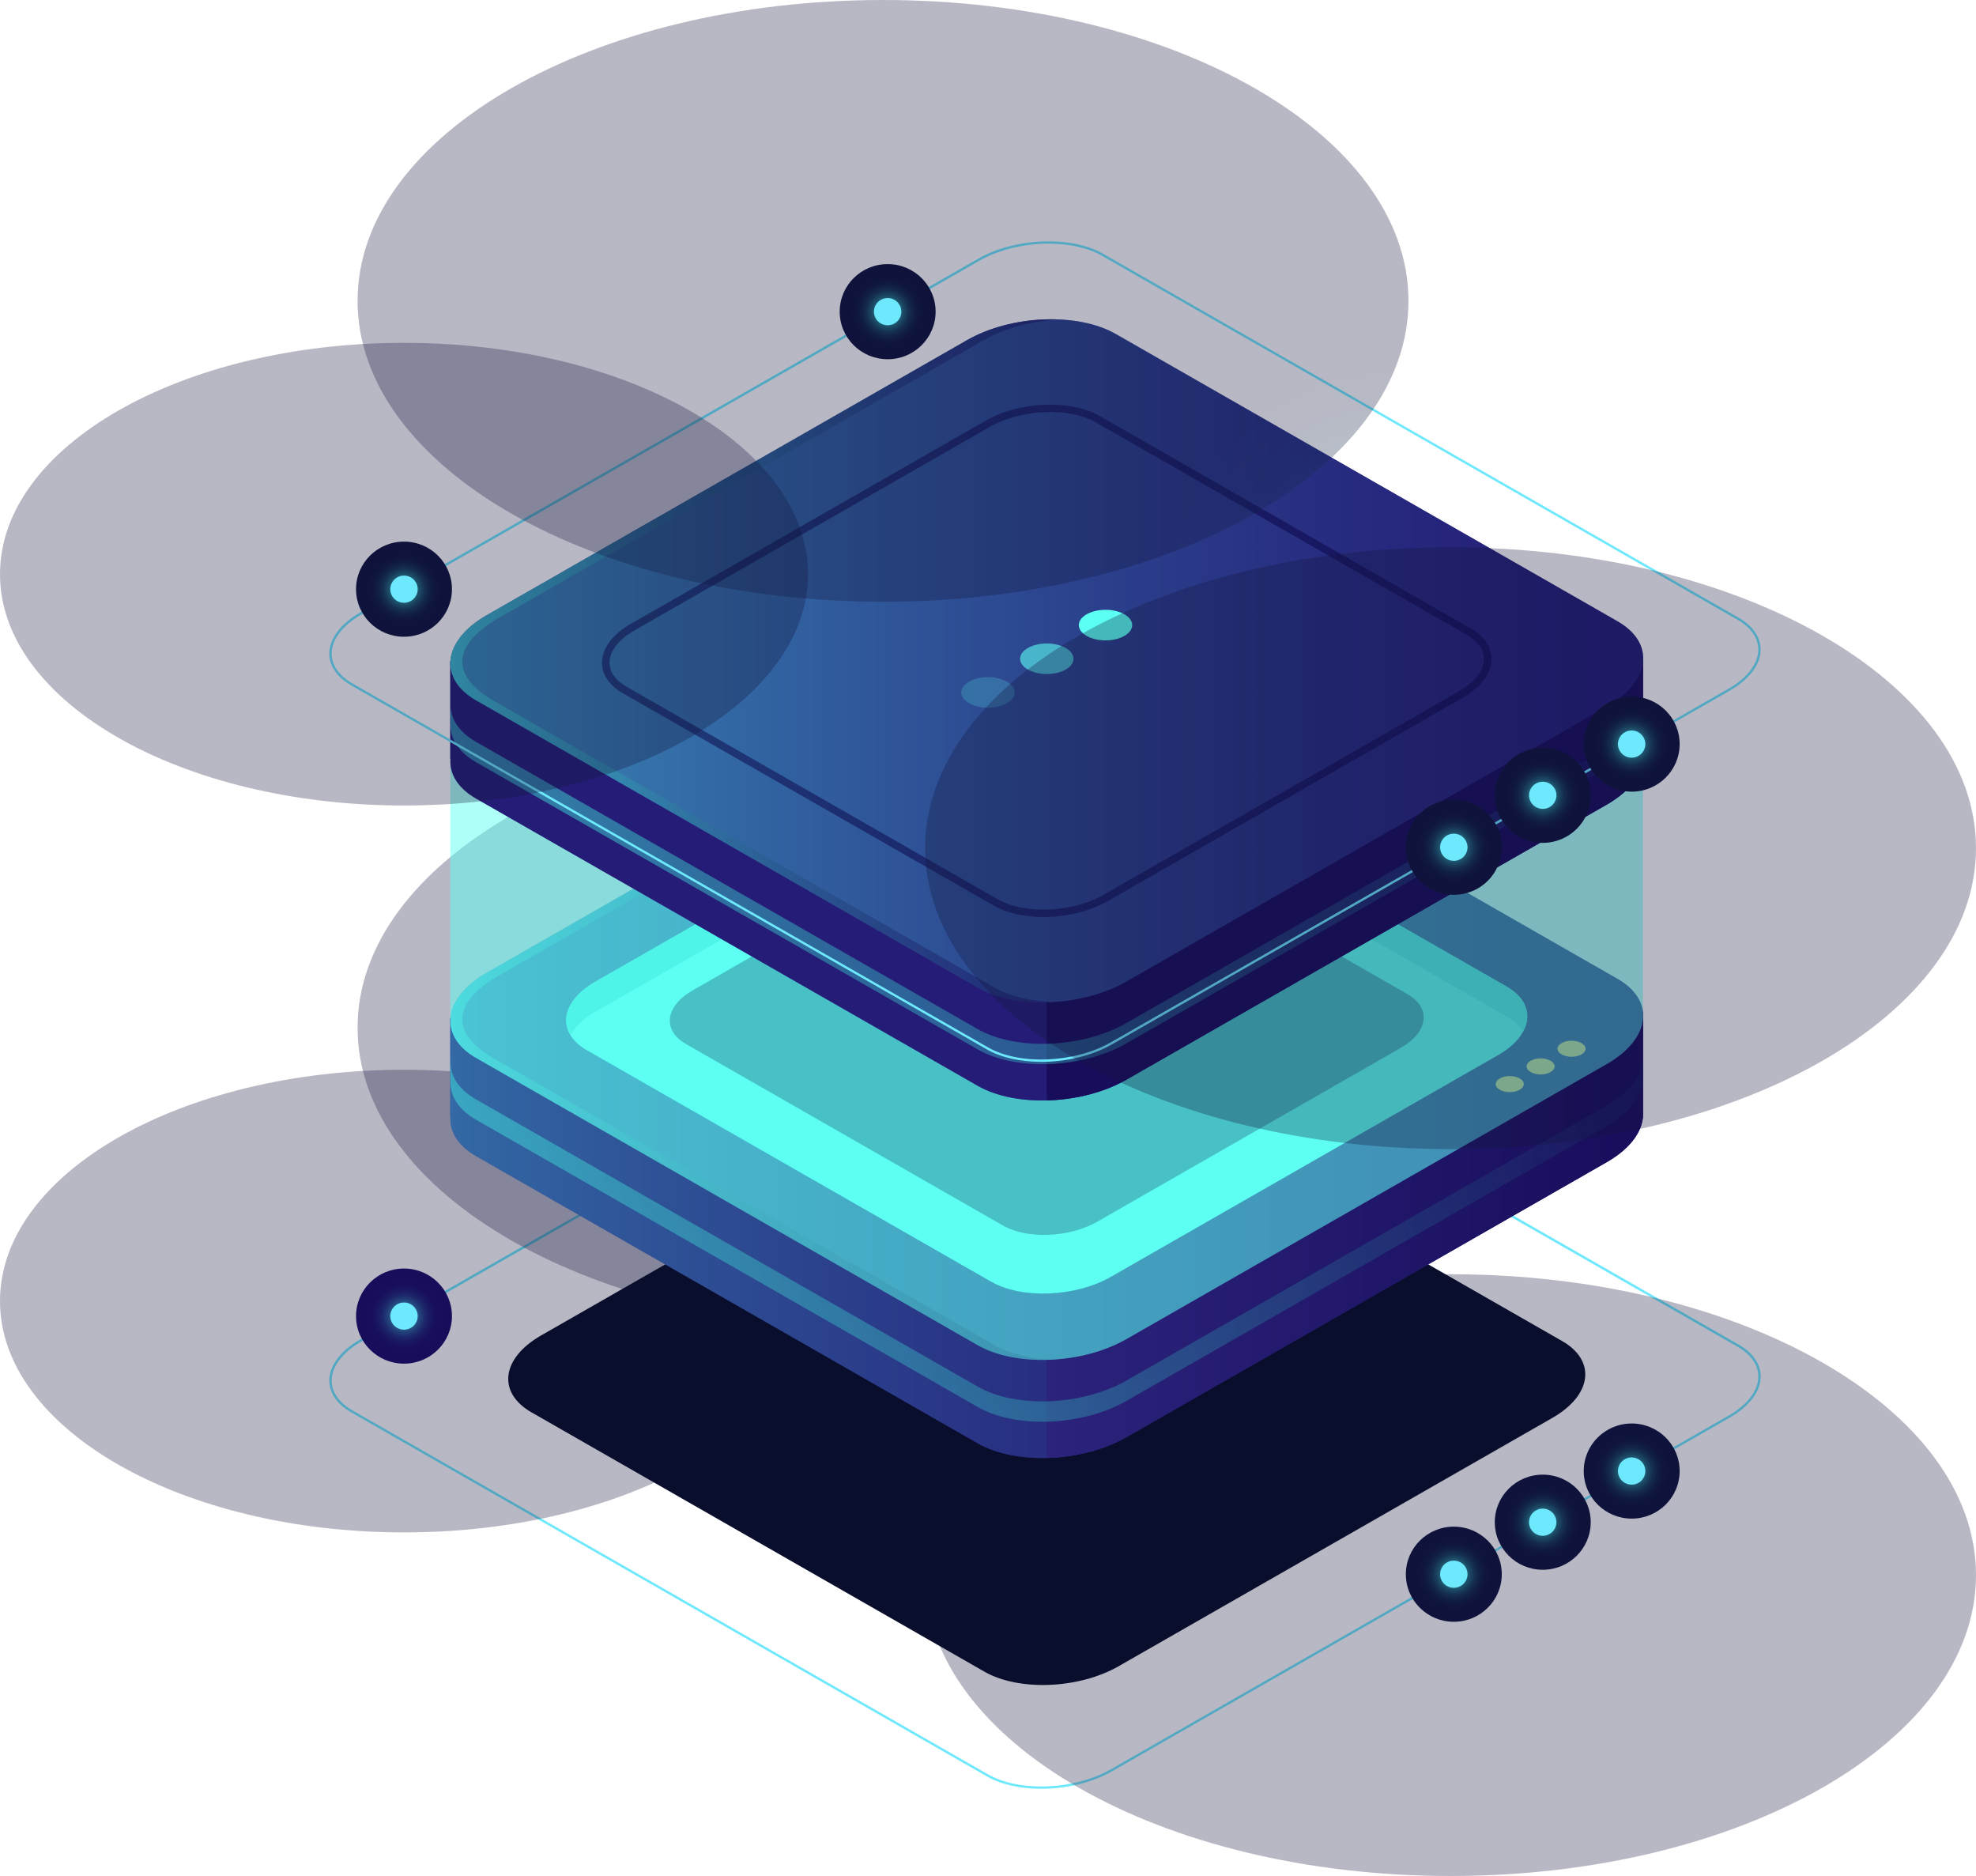
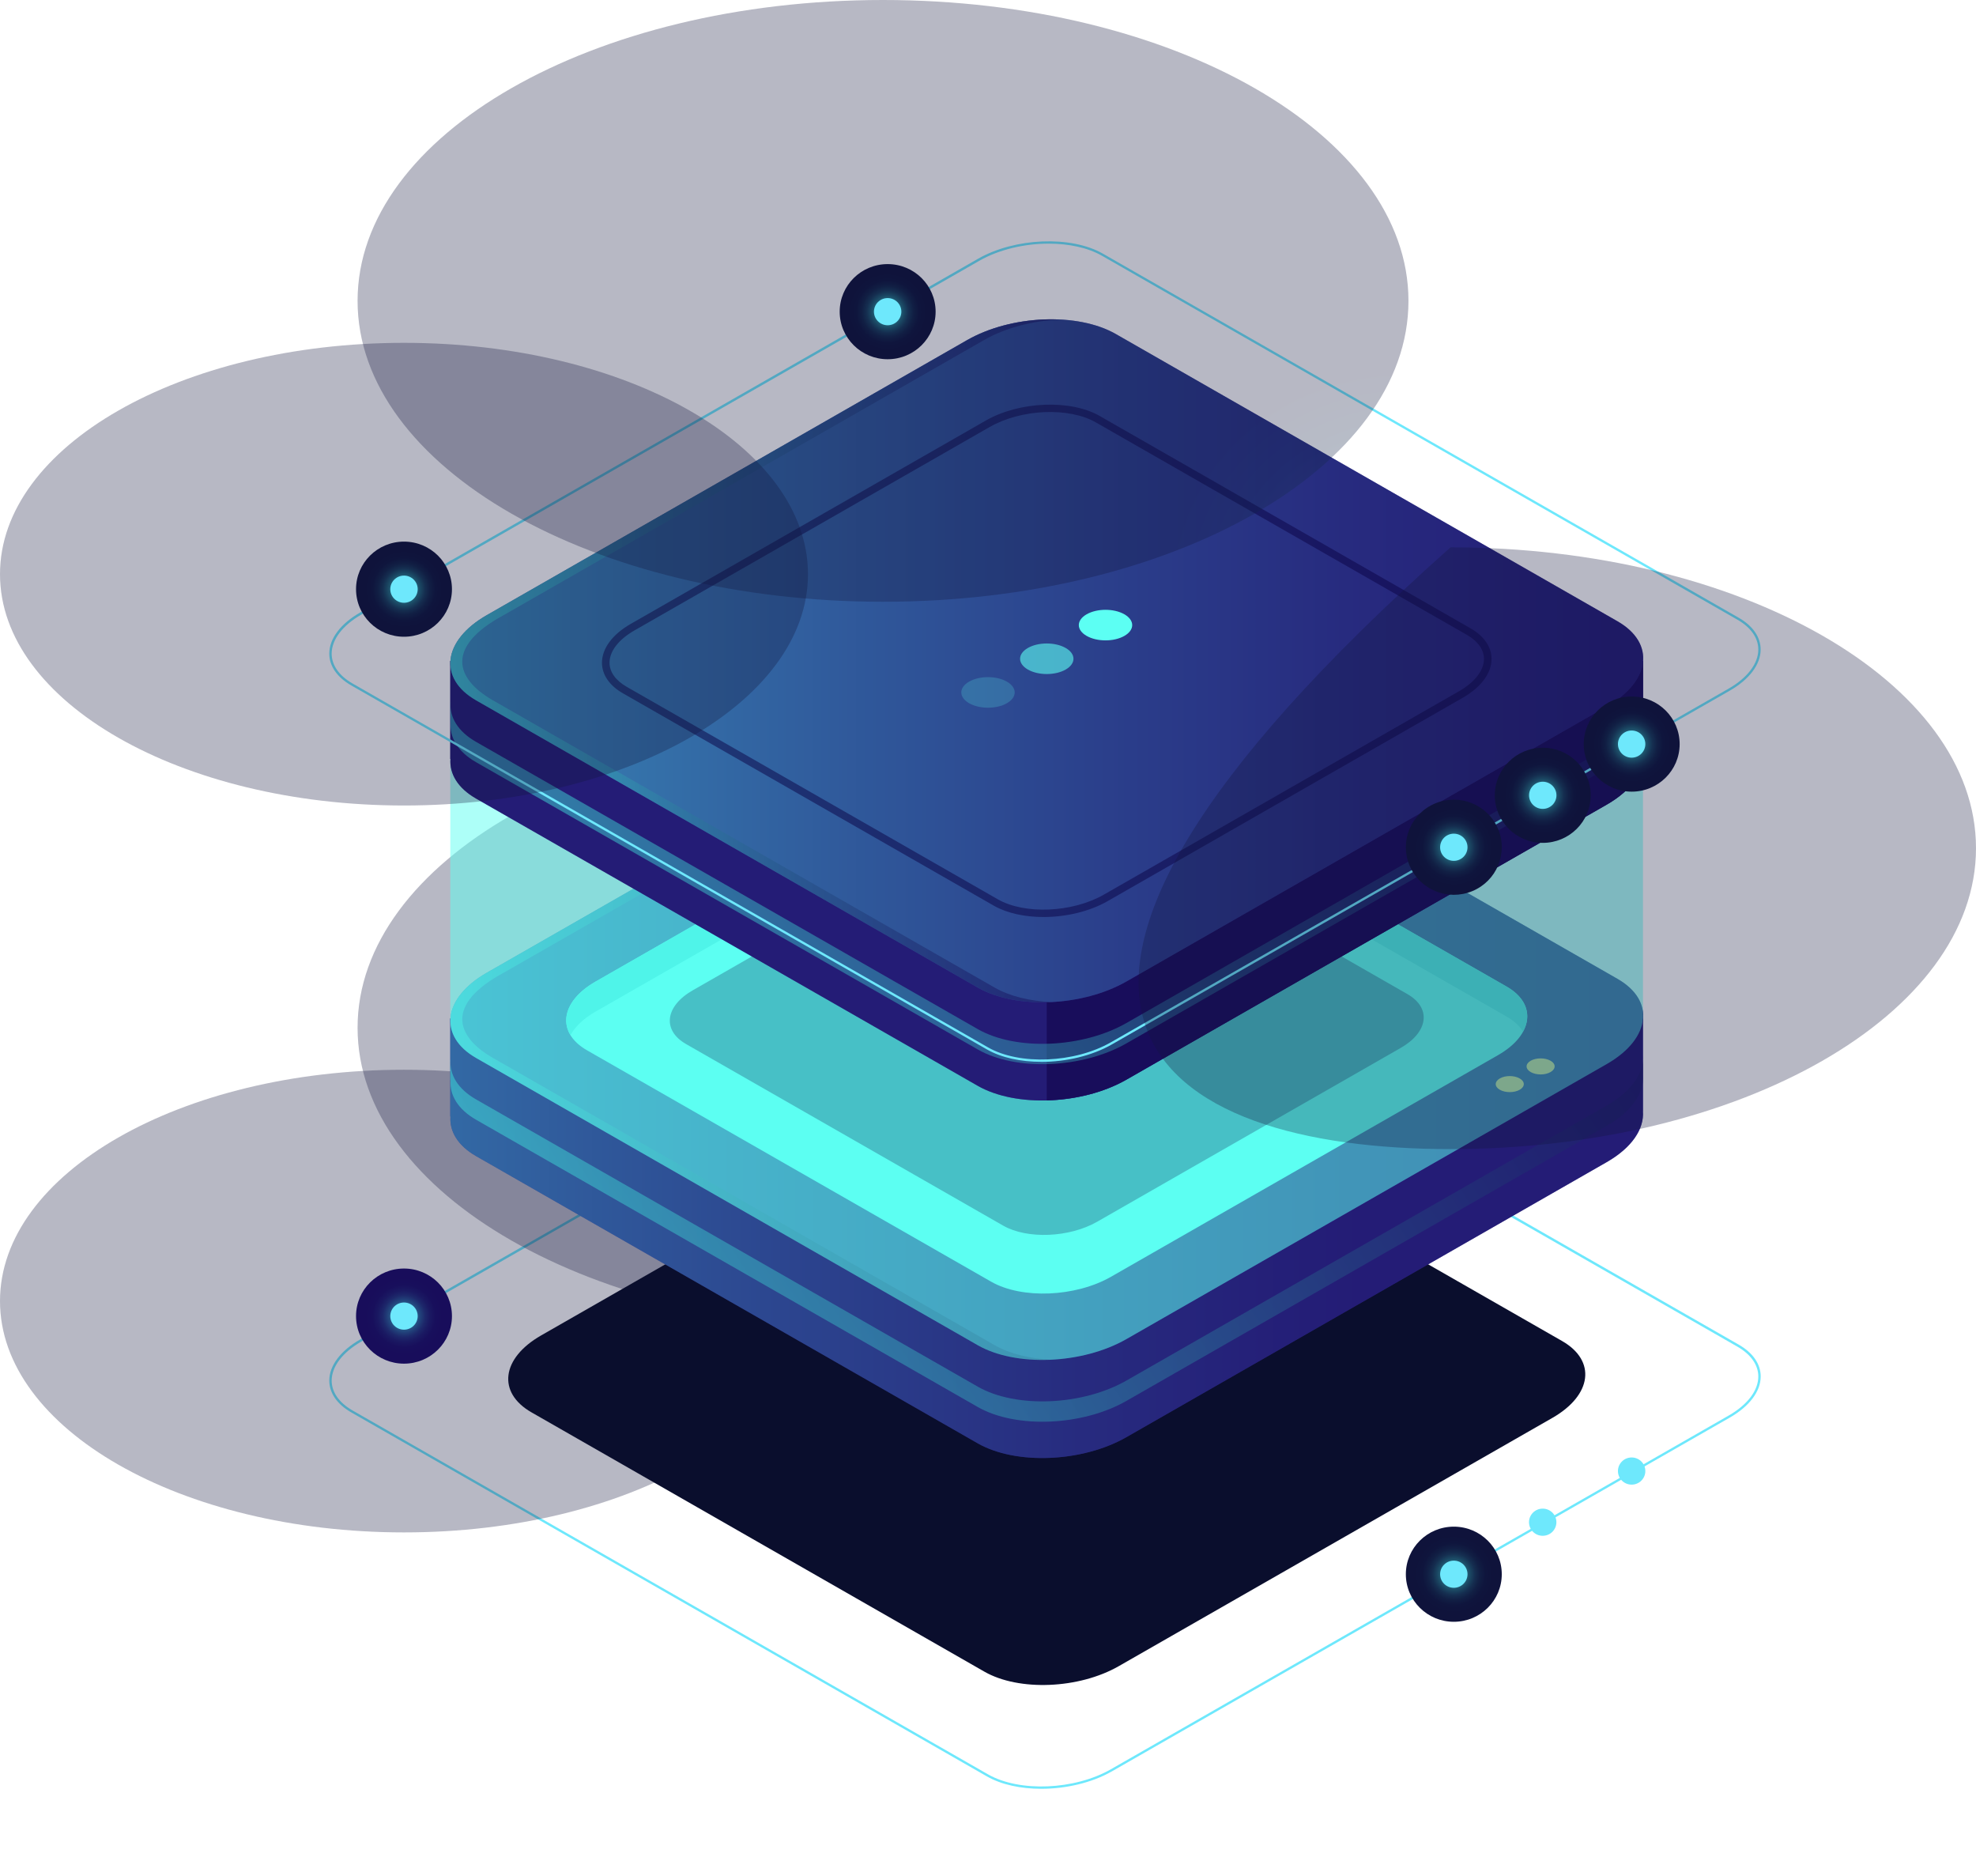
<svg xmlns="http://www.w3.org/2000/svg" width="374" height="355" viewBox="0 0 374 355" fill="none">
  <g clip-path="url(#clip0_3127_116023)">
    <path d="M197.086 338.498C193.223 338.498 189.542 337.728 186.788 336.148L66.499 267.28C63.806 265.74 62.323 263.6 62.323 261.249C62.323 258.429 64.462 255.589 68.183 253.458L185.104 186.531C192.094 182.53 202.725 182.09 208.786 185.571L329.076 254.439C331.769 255.979 333.251 258.119 333.251 260.469C333.251 263.29 331.113 266.13 327.391 268.26L210.471 335.188C206.648 337.378 201.736 338.498 197.086 338.498ZM198.488 183.671C193.919 183.671 189.088 184.771 185.326 186.931L68.405 253.858C64.825 255.909 62.777 258.609 62.777 261.259C62.777 263.44 64.179 265.44 66.721 266.9L187.01 335.768C192.951 339.168 203.37 338.738 210.249 334.808L327.169 267.88C330.75 265.83 332.797 263.13 332.797 260.479C332.797 258.299 331.395 256.299 328.854 254.839L208.564 185.971C205.871 184.431 202.271 183.681 198.488 183.681V183.671Z" fill="#6EE8FC" />
    <path style="mix-blend-mode:lighten" opacity="0.3" d="M167.13 251.428C222.055 251.428 266.581 225.937 266.581 194.492C266.581 163.047 222.055 137.555 167.13 137.555C112.205 137.555 67.679 163.047 67.679 194.492C67.679 225.937 112.205 251.428 167.13 251.428Z" fill="url(#paint0_radial_3127_116023)" />
-     <path style="mix-blend-mode:lighten" opacity="0.3" d="M274.549 355C329.474 355 374 329.509 374 298.064C374 266.618 329.474 241.127 274.549 241.127C219.624 241.127 175.098 266.618 175.098 298.064C175.098 329.509 219.624 355 274.549 355Z" fill="url(#paint1_radial_3127_116023)" />
    <path style="mix-blend-mode:lighten" opacity="0.3" d="M76.464 289.982C118.694 289.982 152.928 270.384 152.928 246.208C152.928 222.031 118.694 202.433 76.464 202.433C34.234 202.433 0 222.031 0 246.208C0 270.384 34.234 289.982 76.464 289.982Z" fill="url(#paint2_radial_3127_116023)" />
    <path style="mix-blend-mode:lighten" d="M176.84 198.597C177.992 193.758 174.97 188.911 170.09 187.769C165.211 186.627 160.322 189.623 159.17 194.461C158.019 199.3 161.04 204.147 165.92 205.289C170.799 206.431 175.688 203.435 176.84 198.597Z" fill="url(#paint3_radial_3127_116023)" />
    <path d="M170.6 196.542C170.6 197.962 169.44 199.113 168.008 199.113C166.575 199.113 165.416 197.962 165.416 196.542C165.416 195.122 166.575 193.972 168.008 193.972C169.44 193.972 170.6 195.122 170.6 196.542Z" fill="#6EE8FC" />
    <path style="mix-blend-mode:lighten" d="M76.464 258.049C81.478 258.049 85.542 254.019 85.542 249.048C85.542 244.077 81.478 240.047 76.464 240.047C71.451 240.047 67.387 244.077 67.387 249.048C67.387 254.019 71.451 258.049 76.464 258.049Z" fill="url(#paint4_radial_3127_116023)" />
    <path d="M79.056 249.048C79.056 250.468 77.897 251.618 76.464 251.618C75.032 251.618 73.872 250.468 73.872 249.048C73.872 247.628 75.032 246.478 76.464 246.478C77.897 246.478 79.056 247.628 79.056 249.048Z" fill="#6EE8FC" />
    <path style="mix-blend-mode:lighten" d="M275.165 306.895C280.178 306.895 284.242 302.865 284.242 297.894C284.242 292.922 280.178 288.893 275.165 288.893C270.151 288.893 266.087 292.922 266.087 297.894C266.087 302.865 270.151 306.895 275.165 306.895Z" fill="url(#paint5_radial_3127_116023)" />
    <path d="M275.164 300.464C276.596 300.464 277.757 299.313 277.757 297.894C277.757 296.474 276.596 295.323 275.164 295.323C273.733 295.323 272.572 296.474 272.572 297.894C272.572 299.313 273.733 300.464 275.164 300.464Z" fill="#6EE8FC" />
-     <path style="mix-blend-mode:lighten" d="M291.999 297.053C297.013 297.053 301.077 293.023 301.077 288.052C301.077 283.081 297.013 279.051 291.999 279.051C286.986 279.051 282.921 283.081 282.921 288.052C282.921 293.023 286.986 297.053 291.999 297.053Z" fill="url(#paint6_radial_3127_116023)" />
    <path d="M294.581 288.052C294.581 289.472 293.421 290.622 291.989 290.622C290.557 290.622 289.397 289.472 289.397 288.052C289.397 286.632 290.557 285.482 291.989 285.482C293.421 285.482 294.581 286.632 294.581 288.052Z" fill="#6EE8FC" />
-     <path style="mix-blend-mode:lighten" d="M308.833 287.372C313.846 287.372 317.91 283.342 317.91 278.371C317.91 273.4 313.846 269.37 308.833 269.37C303.819 269.37 299.755 273.4 299.755 278.371C299.755 283.342 303.819 287.372 308.833 287.372Z" fill="url(#paint7_radial_3127_116023)" />
    <path d="M311.415 278.371C311.415 279.791 310.255 280.942 308.823 280.942C307.39 280.942 306.23 279.791 306.23 278.371C306.23 276.951 307.39 275.801 308.823 275.801C310.255 275.801 311.415 276.951 311.415 278.371Z" fill="#6EE8FC" />
    <path d="M186.324 316.336L100.591 267.26C94.075 263.53 94.892 257.019 102.416 252.709L184.499 205.723C192.023 201.413 203.4 200.953 209.916 204.683L295.65 253.759C302.165 257.489 301.348 264 293.824 268.31L211.742 315.296C204.217 319.606 192.84 320.066 186.324 316.336Z" fill="#0A0E2D" />
    <path d="M310.971 210.284V192.712H265.24L211.177 161.758C203.965 157.628 191.357 158.148 183.026 162.919L130.981 192.712H85.219V211.284H85.26C85.058 214.084 86.631 216.775 90.091 218.765L185.043 273.121C192.255 277.251 204.863 276.731 213.194 271.961L304.102 219.915C308.903 217.165 311.223 213.604 310.961 210.284H310.971Z" fill="#312A91" />
    <path opacity="0.5" d="M310.971 210.284V192.712H265.24L211.177 161.758C203.965 157.628 191.357 158.148 183.026 162.919L130.981 192.712H85.219V211.284H85.26C85.058 214.084 86.631 216.775 90.091 218.765L185.043 273.121C192.255 277.251 204.863 276.731 213.194 271.961L304.102 219.915C308.903 217.165 311.223 213.604 310.961 210.284H310.971Z" fill="url(#paint8_linear_3127_116023)" />
-     <path d="M211.187 161.758C207.717 159.768 203.007 158.868 198.115 158.988V275.881C203.4 275.751 208.877 274.431 213.214 271.961L304.122 219.915C308.923 217.165 311.243 213.604 310.981 210.284V192.712H265.25L211.187 161.758Z" fill="url(#paint9_linear_3127_116023)" />
    <path d="M185.063 254.549L90.111 200.193C82.899 196.062 83.797 188.851 92.128 184.081L183.036 132.035C191.367 127.265 203.975 126.744 211.187 130.875L306.139 185.231C313.351 189.362 312.453 196.572 304.122 201.343L213.214 253.389C204.883 258.159 192.275 258.679 185.063 254.549Z" fill="#312A91" />
    <path opacity="0.5" d="M185.063 254.549L90.111 200.193C82.899 196.062 83.797 188.851 92.128 184.081L183.036 132.035C191.367 127.265 203.975 126.744 211.187 130.875L306.139 185.231C313.351 189.362 312.453 196.572 304.122 201.343L213.214 253.389C204.883 258.159 192.275 258.679 185.063 254.549Z" fill="url(#paint10_linear_3127_116023)" />
    <path d="M187.595 242.537L111.091 198.743C105.281 195.412 106.007 189.601 112.715 185.761L185.961 143.826C192.679 139.986 202.826 139.566 208.645 142.896L285.15 186.691C290.96 190.022 290.234 195.832 283.526 199.673L210.279 241.607C203.562 245.448 193.415 245.868 187.595 242.537Z" fill="#5CFFF3" />
    <path d="M112.715 191.432L185.961 149.497C192.679 145.657 202.826 145.236 208.646 148.567L285.15 192.362C286.582 193.182 287.621 194.162 288.267 195.212C289.951 192.142 288.983 188.871 285.15 186.681L208.646 142.886C202.836 139.556 192.679 139.976 185.961 143.816L112.715 185.751C107.662 188.641 105.997 192.652 107.974 195.882C108.852 194.292 110.425 192.742 112.715 191.432Z" fill="#42E8E0" />
    <path opacity="0.5" d="M188.251 254.549L93.298 200.193C86.087 196.062 84.362 189.991 95.316 184.081L186.223 132.035C190.319 129.685 195.452 128.375 200.465 128.135C194.504 127.864 188.009 129.185 183.036 132.035L92.128 184.081C83.797 188.851 82.889 196.062 90.111 200.193L185.064 254.549C188.735 256.649 193.788 257.539 198.973 257.289C194.948 257.109 191.156 256.209 188.251 254.549Z" fill="url(#paint11_linear_3127_116023)" />
    <path opacity="0.5" d="M304.122 209.194L213.214 261.24C204.883 266.01 192.275 266.53 185.063 262.4L90.111 208.044C86.641 206.063 85.068 203.363 85.28 200.563H85.239V204.413H85.28C85.078 207.214 86.651 209.904 90.111 211.894L185.063 266.25C192.275 270.381 204.883 269.861 213.214 265.09L304.122 213.044C308.923 210.294 311.243 206.734 310.981 203.413V199.563C311.253 202.883 308.933 206.444 304.122 209.194Z" fill="url(#paint12_linear_3127_116023)" />
    <path d="M287.631 204.073C288.67 204.663 288.67 205.633 287.631 206.223C286.592 206.813 284.918 206.813 283.879 206.223C282.84 205.633 282.84 204.673 283.879 204.073C284.918 203.473 286.592 203.483 287.631 204.073Z" fill="#FCCC6B" />
    <path d="M293.471 200.723C294.51 201.313 294.51 202.273 293.471 202.873C292.432 203.473 290.758 203.463 289.719 202.873C288.68 202.283 288.68 201.313 289.719 200.723C290.758 200.133 292.432 200.133 293.471 200.723Z" fill="#FCCC6B" />
-     <path d="M299.321 197.382C300.36 197.972 300.36 198.943 299.321 199.533C298.282 200.123 296.608 200.123 295.569 199.533C294.53 198.943 294.53 197.982 295.569 197.382C296.608 196.782 298.282 196.792 299.321 197.382Z" fill="#FCCC6B" />
    <path opacity="0.5" d="M189.865 231.926L129.851 197.572C125.292 194.962 125.867 190.401 131.132 187.391L188.584 154.497C193.849 151.487 201.817 151.157 206.376 153.767L266.389 188.121C270.949 190.731 270.374 195.292 265.109 198.302L207.657 231.196C202.392 234.206 194.424 234.536 189.865 231.926Z" fill="#0B0244" />
    <path opacity="0.5" d="M310.97 192.712C310.991 192.382 311.001 192.042 310.97 191.722V142.626L232.307 142.976L211.177 130.885C203.965 126.754 191.357 127.275 183.026 132.045L163.388 143.286L85.229 143.626V192.722H85.269C85.068 195.522 86.641 198.213 90.101 200.203L185.053 254.559C192.265 258.689 204.873 258.169 213.204 253.399L304.112 201.353C308.439 198.873 310.749 195.742 310.97 192.712Z" fill="#5CFFF3" />
    <path d="M310.971 142.626V125.054H265.24L211.177 94.101C203.965 89.97 191.357 90.49 183.026 95.261L130.981 125.054H85.219V143.626H85.26C85.058 146.427 86.631 149.117 90.091 151.107L185.043 205.463C192.255 209.594 204.863 209.074 213.194 204.303L304.102 152.257C308.903 149.507 311.223 145.947 310.961 142.626H310.971Z" fill="#312A91" />
    <path opacity="0.5" d="M310.971 142.626V125.054H265.24L211.177 94.101C203.965 89.97 191.357 90.49 183.026 95.261L130.981 125.054H85.219V143.626H85.26C85.058 146.427 86.631 149.117 90.091 151.107L185.043 205.463C192.255 209.594 204.863 209.074 213.194 204.303L304.102 152.257C308.903 149.507 311.223 145.947 310.961 142.626H310.971Z" fill="url(#paint13_linear_3127_116023)" />
    <path d="M211.187 94.101C207.717 92.111 203.007 91.21 198.115 91.33V208.224C203.4 208.094 208.877 206.783 213.214 204.303L304.122 152.257C308.923 149.507 311.243 145.947 310.981 142.626V125.054H265.25L211.187 94.101Z" fill="url(#paint14_linear_3127_116023)" />
    <path d="M185.063 186.881L90.111 132.525C82.899 128.395 83.797 121.184 92.128 116.413L183.036 64.367C191.367 59.597 203.975 59.077 211.187 63.207L306.139 117.563C313.351 121.694 312.453 128.905 304.122 133.675L213.214 185.721C204.883 190.492 192.275 191.012 185.063 186.881Z" fill="#312A91" />
    <path opacity="0.5" d="M185.063 186.881L90.111 132.525C82.899 128.395 83.797 121.184 92.128 116.413L183.036 64.367C191.367 59.597 203.975 59.077 211.187 63.207L306.139 117.563C313.351 121.694 312.453 128.905 304.122 133.675L213.214 185.721C204.883 190.492 192.275 191.012 185.063 186.881Z" fill="url(#paint15_linear_3127_116023)" />
    <path opacity="0.5" d="M188.251 186.881L93.298 132.525C86.087 128.394 84.362 122.324 95.316 116.413L186.223 64.367C190.319 62.017 195.452 60.707 200.465 60.467C194.504 60.197 188.009 61.517 183.036 64.367L92.128 116.413C83.797 121.184 82.889 128.394 90.111 132.525L185.064 186.881C188.735 188.981 193.788 189.871 198.973 189.621C194.948 189.441 191.156 188.541 188.251 186.881Z" fill="url(#paint16_linear_3127_116023)" />
    <path opacity="0.5" d="M304.122 141.536L213.214 193.582C204.883 198.353 192.275 198.873 185.063 194.742L90.111 140.386C86.641 138.406 85.068 135.705 85.28 132.905H85.239V136.756H85.28C85.078 139.556 86.651 142.246 90.111 144.236L185.063 198.593C192.275 202.723 204.883 202.203 213.214 197.432L304.122 145.387C308.923 142.636 311.243 139.076 310.981 135.755V131.905C311.253 135.225 308.933 138.786 304.122 141.536Z" fill="url(#paint17_linear_3127_116023)" />
    <path opacity="0.2" d="M190.571 128.985C192.547 130.115 192.547 131.945 190.571 133.075C188.594 134.205 185.406 134.205 183.429 133.075C181.453 131.945 181.453 130.115 183.429 128.985C185.396 127.854 188.594 127.854 190.571 128.985Z" fill="#5CFFF3" />
    <path opacity="0.6" d="M201.696 122.614C203.672 123.744 203.672 125.574 201.696 126.704C199.719 127.834 196.531 127.834 194.554 126.704C192.578 125.574 192.578 123.744 194.554 122.614C196.521 121.484 199.719 121.484 201.696 122.614Z" fill="#5CFFF3" />
    <path d="M212.811 116.243C214.788 117.373 214.788 119.203 212.811 120.334C210.834 121.464 207.647 121.464 205.67 120.334C203.693 119.203 203.693 117.373 205.67 116.243C207.647 115.113 210.834 115.113 212.811 116.243Z" fill="#5CFFF3" />
    <path opacity="0.5" d="M197.5 173.53C193.98 173.53 190.611 172.819 188.11 171.389L117.899 131.195C115.347 129.735 113.935 127.674 113.935 125.404C113.935 122.714 115.922 120.033 119.392 118.053L186.607 79.569C192.951 75.939 202.614 75.549 208.131 78.709L278.342 118.903C280.894 120.364 282.306 122.424 282.306 124.694C282.306 127.384 280.319 130.065 276.849 132.045L209.634 170.529C206.174 172.509 201.726 173.53 197.5 173.53ZM188.816 170.159C193.94 173.099 202.957 172.709 208.918 169.299L276.133 130.815C279.139 129.095 280.873 126.854 280.873 124.694C280.873 122.954 279.724 121.334 277.636 120.134L207.425 79.939C202.301 76.999 193.284 77.389 187.323 80.799L120.108 119.283C117.092 121.004 115.367 123.234 115.367 125.404C115.367 127.144 116.517 128.764 118.615 129.965L188.826 170.159H188.816Z" fill="#0B0244" />
    <path d="M197.086 200.933C193.223 200.933 189.542 200.162 186.788 198.582L66.499 129.715C63.806 128.174 62.323 126.034 62.323 123.684C62.323 120.864 64.462 118.023 68.183 115.893L185.094 48.975C192.083 44.975 202.714 44.535 208.776 48.015L329.066 116.883C331.759 118.423 333.241 120.564 333.241 122.914C333.241 125.734 331.103 128.574 327.381 130.705L210.461 197.632C206.638 199.822 201.726 200.943 197.076 200.943L197.086 200.933ZM198.488 46.105C193.919 46.105 189.088 47.205 185.326 49.365L68.405 116.293C64.825 118.343 62.777 121.044 62.777 123.694C62.777 125.874 64.179 127.874 66.721 129.335L187.01 198.202C192.951 201.603 203.38 201.173 210.249 197.242L327.169 130.315C330.75 128.264 332.797 125.564 332.797 122.914C332.797 120.734 331.395 118.733 328.854 117.273L208.564 48.395C205.871 46.855 202.271 46.105 198.488 46.105Z" fill="#6EE8FC" />
    <path style="mix-blend-mode:lighten" opacity="0.3" d="M167.13 113.873C222.055 113.873 266.581 88.382 266.581 56.936C266.581 25.491 222.055 0 167.13 0C112.205 0 67.679 25.491 67.679 56.936C67.679 88.382 112.205 113.873 167.13 113.873Z" fill="url(#paint18_radial_3127_116023)" />
-     <path style="mix-blend-mode:lighten" opacity="0.3" d="M274.549 217.445C329.474 217.445 374 191.953 374 160.508C374 129.063 329.474 103.572 274.549 103.572C219.624 103.572 175.098 129.063 175.098 160.508C175.098 191.953 219.624 217.445 274.549 217.445Z" fill="url(#paint19_radial_3127_116023)" />
+     <path style="mix-blend-mode:lighten" opacity="0.3" d="M274.549 217.445C329.474 217.445 374 191.953 374 160.508C374 129.063 329.474 103.572 274.549 103.572C175.098 191.953 219.624 217.445 274.549 217.445Z" fill="url(#paint19_radial_3127_116023)" />
    <path style="mix-blend-mode:lighten" opacity="0.3" d="M76.464 152.427C118.694 152.427 152.928 132.828 152.928 108.652C152.928 84.476 118.694 64.877 76.464 64.877C34.234 64.877 0 84.476 0 108.652C0 132.828 34.234 152.427 76.464 152.427Z" fill="url(#paint20_radial_3127_116023)" />
    <path style="mix-blend-mode:lighten" d="M168.007 67.978C173.021 67.978 177.085 63.948 177.085 58.977C177.085 54.005 173.021 49.976 168.007 49.976C162.994 49.976 158.93 54.005 158.93 58.977C158.93 63.948 162.994 67.978 168.007 67.978Z" fill="url(#paint21_radial_3127_116023)" />
    <path d="M170.599 58.977C170.599 60.397 169.439 61.547 168.007 61.547C166.575 61.547 165.415 60.397 165.415 58.977C165.415 57.556 166.575 56.406 168.007 56.406C169.439 56.406 170.599 57.556 170.599 58.977Z" fill="#6EE8FC" />
    <path style="mix-blend-mode:lighten" d="M76.464 120.493C81.478 120.493 85.542 116.464 85.542 111.492C85.542 106.521 81.478 102.491 76.464 102.491C71.451 102.491 67.387 106.521 67.387 111.492C67.387 116.464 71.451 120.493 76.464 120.493Z" fill="url(#paint22_radial_3127_116023)" />
    <path d="M76.464 114.063C77.896 114.063 79.056 112.912 79.056 111.492C79.056 110.073 77.896 108.922 76.464 108.922C75.033 108.922 73.872 110.073 73.872 111.492C73.872 112.912 75.033 114.063 76.464 114.063Z" fill="#6EE8FC" />
    <path style="mix-blend-mode:lighten" d="M278.64 168.642C283.271 166.739 285.471 161.474 283.552 156.881C281.634 152.288 276.324 150.107 271.692 152.01C267.06 153.912 264.86 159.177 266.779 163.77C268.698 168.363 274.008 170.544 278.64 168.642Z" fill="url(#paint23_radial_3127_116023)" />
    <path d="M277.756 160.328C277.756 161.748 276.596 162.899 275.164 162.899C273.732 162.899 272.572 161.748 272.572 160.328C272.572 158.908 273.732 157.758 275.164 157.758C276.596 157.758 277.756 158.908 277.756 160.328Z" fill="#6EE8FC" />
    <path style="mix-blend-mode:lighten" d="M291.999 159.498C297.013 159.498 301.077 155.468 301.077 150.497C301.077 145.526 297.013 141.496 291.999 141.496C286.986 141.496 282.921 145.526 282.921 150.497C282.921 155.468 286.986 159.498 291.999 159.498Z" fill="url(#paint24_radial_3127_116023)" />
    <path d="M291.999 153.067C293.431 153.067 294.591 151.916 294.591 150.497C294.591 149.077 293.431 147.927 291.999 147.927C290.567 147.927 289.407 149.077 289.407 150.497C289.407 151.916 290.567 153.067 291.999 153.067Z" fill="#6EE8FC" />
    <path style="mix-blend-mode:lighten" d="M308.833 149.807C313.846 149.807 317.91 145.777 317.91 140.806C317.91 135.835 313.846 131.805 308.833 131.805C303.819 131.805 299.755 135.835 299.755 140.806C299.755 145.777 303.819 149.807 308.833 149.807Z" fill="url(#paint25_radial_3127_116023)" />
    <path d="M311.415 140.806C311.415 142.226 310.255 143.376 308.823 143.376C307.39 143.376 306.23 142.226 306.23 140.806C306.23 139.386 307.39 138.236 308.823 138.236C310.255 138.236 311.415 139.386 311.415 140.806Z" fill="#6EE8FC" />
  </g>
  <defs>
    <radialGradient id="paint0_radial_3127_116023" cx="0" cy="0" r="1" gradientUnits="userSpaceOnUse" gradientTransform="translate(332.87 291.148) rotate(29.79) scale(81.034 70.199)">
      <stop stop-color="#42E8E0" />
      <stop offset="0.01" stop-color="#3FDED8" />
      <stop offset="0.09" stop-color="#34AFB3" />
      <stop offset="0.17" stop-color="#2A8593" />
      <stop offset="0.26" stop-color="#216178" />
      <stop offset="0.35" stop-color="#1A4561" />
      <stop offset="0.44" stop-color="#152E50" />
      <stop offset="0.54" stop-color="#111F44" />
      <stop offset="0.66" stop-color="#0F153D" />
      <stop offset="0.82" stop-color="#0F133B" />
    </radialGradient>
    <radialGradient id="paint1_radial_3127_116023" cx="0" cy="0" r="1" gradientUnits="userSpaceOnUse" gradientTransform="translate(458.583 405.383) rotate(29.79) scale(81.034 70.199)">
      <stop stop-color="#42E8E0" />
      <stop offset="0.01" stop-color="#3FDED8" />
      <stop offset="0.09" stop-color="#34AFB3" />
      <stop offset="0.17" stop-color="#2A8593" />
      <stop offset="0.26" stop-color="#216178" />
      <stop offset="0.35" stop-color="#1A4561" />
      <stop offset="0.44" stop-color="#152E50" />
      <stop offset="0.54" stop-color="#111F44" />
      <stop offset="0.66" stop-color="#0F153D" />
      <stop offset="0.82" stop-color="#0F133B" />
    </radialGradient>
    <radialGradient id="paint2_radial_3127_116023" cx="0" cy="0" r="1" gradientUnits="userSpaceOnUse" gradientTransform="translate(287.249 369.118) rotate(29.79) scale(62.303 53.973)">
      <stop stop-color="#42E8E0" />
      <stop offset="0.01" stop-color="#3FDED8" />
      <stop offset="0.09" stop-color="#34AFB3" />
      <stop offset="0.17" stop-color="#2A8593" />
      <stop offset="0.26" stop-color="#216178" />
      <stop offset="0.35" stop-color="#1A4561" />
      <stop offset="0.44" stop-color="#152E50" />
      <stop offset="0.54" stop-color="#111F44" />
      <stop offset="0.66" stop-color="#0F153D" />
      <stop offset="0.82" stop-color="#0F133B" />
    </radialGradient>
    <radialGradient id="paint3_radial_3127_116023" cx="0" cy="0" r="1" gradientUnits="userSpaceOnUse" gradientTransform="translate(167.991 196.538) scale(9.078 9.001)">
      <stop stop-color="#42E8E0" />
      <stop offset="0.02" stop-color="#3FD8D6" />
      <stop offset="0.1" stop-color="#35A9B9" />
      <stop offset="0.18" stop-color="#2D7FA0" />
      <stop offset="0.26" stop-color="#275B8A" />
      <stop offset="0.35" stop-color="#213F79" />
      <stop offset="0.44" stop-color="#1D286B" />
      <stop offset="0.54" stop-color="#1A1962" />
      <stop offset="0.66" stop-color="#180F5C" />
      <stop offset="0.82" stop-color="#180D5B" />
    </radialGradient>
    <radialGradient id="paint4_radial_3127_116023" cx="0" cy="0" r="1" gradientUnits="userSpaceOnUse" gradientTransform="translate(76.464 249.048) scale(9.078 9.001)">
      <stop stop-color="#42E8E0" />
      <stop offset="0.02" stop-color="#3FD8D6" />
      <stop offset="0.1" stop-color="#35A9B9" />
      <stop offset="0.18" stop-color="#2D7FA0" />
      <stop offset="0.26" stop-color="#275B8A" />
      <stop offset="0.35" stop-color="#213F79" />
      <stop offset="0.44" stop-color="#1D286B" />
      <stop offset="0.54" stop-color="#1A1962" />
      <stop offset="0.66" stop-color="#180F5C" />
      <stop offset="0.82" stop-color="#180D5B" />
    </radialGradient>
    <radialGradient id="paint5_radial_3127_116023" cx="0" cy="0" r="1" gradientUnits="userSpaceOnUse" gradientTransform="translate(275.165 297.894) scale(9.078 9.001)">
      <stop stop-color="#42E8E0" />
      <stop offset="0.01" stop-color="#3FDED8" />
      <stop offset="0.09" stop-color="#34AFB3" />
      <stop offset="0.17" stop-color="#2A8593" />
      <stop offset="0.26" stop-color="#216178" />
      <stop offset="0.35" stop-color="#1A4561" />
      <stop offset="0.44" stop-color="#152E50" />
      <stop offset="0.54" stop-color="#111F44" />
      <stop offset="0.66" stop-color="#0F153D" />
      <stop offset="0.82" stop-color="#0F133B" />
    </radialGradient>
    <radialGradient id="paint6_radial_3127_116023" cx="0" cy="0" r="1" gradientUnits="userSpaceOnUse" gradientTransform="translate(291.999 288.052) scale(9.078 9.001)">
      <stop stop-color="#42E8E0" />
      <stop offset="0.01" stop-color="#3FDED8" />
      <stop offset="0.09" stop-color="#34AFB3" />
      <stop offset="0.17" stop-color="#2A8593" />
      <stop offset="0.26" stop-color="#216178" />
      <stop offset="0.35" stop-color="#1A4561" />
      <stop offset="0.44" stop-color="#152E50" />
      <stop offset="0.54" stop-color="#111F44" />
      <stop offset="0.66" stop-color="#0F153D" />
      <stop offset="0.82" stop-color="#0F133B" />
    </radialGradient>
    <radialGradient id="paint7_radial_3127_116023" cx="0" cy="0" r="1" gradientUnits="userSpaceOnUse" gradientTransform="translate(308.833 278.371) scale(9.078 9.001)">
      <stop stop-color="#42E8E0" />
      <stop offset="0.01" stop-color="#3FDED8" />
      <stop offset="0.09" stop-color="#34AFB3" />
      <stop offset="0.17" stop-color="#2A8593" />
      <stop offset="0.26" stop-color="#216178" />
      <stop offset="0.35" stop-color="#1A4561" />
      <stop offset="0.44" stop-color="#152E50" />
      <stop offset="0.54" stop-color="#111F44" />
      <stop offset="0.66" stop-color="#0F153D" />
      <stop offset="0.82" stop-color="#0F133B" />
    </radialGradient>
    <linearGradient id="paint8_linear_3127_116023" x1="35.332" y1="217.445" x2="261.094" y2="217.445" gradientUnits="userSpaceOnUse">
      <stop stop-color="#42E8E0" />
      <stop offset="0.1" stop-color="#3CC9CD" />
      <stop offset="0.34" stop-color="#2F87A5" />
      <stop offset="0.56" stop-color="#255285" />
      <stop offset="0.75" stop-color="#1E2C6E" />
      <stop offset="0.91" stop-color="#191560" />
      <stop offset="1" stop-color="#180D5B" />
    </linearGradient>
    <linearGradient id="paint9_linear_3127_116023" x1="198.115" y1="217.435" x2="310.991" y2="217.435" gradientUnits="userSpaceOnUse">
      <stop stop-color="#2B237C" />
      <stop offset="1" stop-color="#180D5B" />
    </linearGradient>
    <linearGradient id="paint10_linear_3127_116023" x1="85.229" y1="192.712" x2="311.011" y2="192.712" gradientUnits="userSpaceOnUse">
      <stop stop-color="#42E8E0" />
      <stop offset="0.1" stop-color="#3CC9CD" />
      <stop offset="0.34" stop-color="#2F87A5" />
      <stop offset="0.56" stop-color="#255285" />
      <stop offset="0.75" stop-color="#1E2C6E" />
      <stop offset="0.91" stop-color="#191560" />
      <stop offset="1" stop-color="#180D5B" />
    </linearGradient>
    <linearGradient id="paint11_linear_3127_116023" x1="85.229" y1="192.712" x2="200.465" y2="192.712" gradientUnits="userSpaceOnUse">
      <stop stop-color="#42E8E0" />
      <stop offset="0.1" stop-color="#3CC9CD" />
      <stop offset="0.34" stop-color="#2F87A5" />
      <stop offset="0.56" stop-color="#255285" />
      <stop offset="0.75" stop-color="#1E2C6E" />
      <stop offset="0.91" stop-color="#191560" />
      <stop offset="1" stop-color="#180D5B" />
    </linearGradient>
    <linearGradient id="paint12_linear_3127_116023" x1="115.942" y1="257.849" x2="303.956" y2="133.915" gradientUnits="userSpaceOnUse">
      <stop stop-color="#42E8E0" />
      <stop offset="0.1" stop-color="#3CC9CD" />
      <stop offset="0.34" stop-color="#2F87A5" />
      <stop offset="0.56" stop-color="#255285" />
      <stop offset="0.75" stop-color="#1E2C6E" />
      <stop offset="0.91" stop-color="#191560" />
      <stop offset="1" stop-color="#180D5B" />
    </linearGradient>
    <linearGradient id="paint13_linear_3127_116023" x1="9.57789e-05" y1="149.777" x2="1.009" y2="149.777" gradientUnits="userSpaceOnUse">
      <stop stop-color="#42E8E0" />
      <stop offset="0.1" stop-color="#3CC9CD" />
      <stop offset="0.34" stop-color="#2F87A5" />
      <stop offset="0.56" stop-color="#255285" />
      <stop offset="0.75" stop-color="#1E2C6E" />
      <stop offset="0.91" stop-color="#191560" />
      <stop offset="1" stop-color="#180D5B" />
    </linearGradient>
    <linearGradient id="paint14_linear_3127_116023" x1="9.4814e-05" y1="149.767" x2="1.009" y2="149.767" gradientUnits="userSpaceOnUse">
      <stop stop-color="#2B237C" />
      <stop offset="1" stop-color="#180D5B" />
    </linearGradient>
    <linearGradient id="paint15_linear_3127_116023" x1="85.229" y1="125.044" x2="311.011" y2="125.044" gradientUnits="userSpaceOnUse">
      <stop stop-color="#42E8E0" />
      <stop offset="0.1" stop-color="#3CC9CD" />
      <stop offset="0.34" stop-color="#2F87A5" />
      <stop offset="0.56" stop-color="#255285" />
      <stop offset="0.75" stop-color="#1E2C6E" />
      <stop offset="0.91" stop-color="#191560" />
      <stop offset="1" stop-color="#180D5B" />
    </linearGradient>
    <linearGradient id="paint16_linear_3127_116023" x1="85.229" y1="125.054" x2="200.465" y2="125.054" gradientUnits="userSpaceOnUse">
      <stop stop-color="#42E8E0" />
      <stop offset="0.1" stop-color="#3CC9CD" />
      <stop offset="0.34" stop-color="#2F87A5" />
      <stop offset="0.56" stop-color="#255285" />
      <stop offset="0.75" stop-color="#1E2C6E" />
      <stop offset="0.91" stop-color="#191560" />
      <stop offset="1" stop-color="#180D5B" />
    </linearGradient>
    <linearGradient id="paint17_linear_3127_116023" x1="115.942" y1="190.192" x2="303.956" y2="66.247" gradientUnits="userSpaceOnUse">
      <stop stop-color="#42E8E0" />
      <stop offset="0.1" stop-color="#3CC9CD" />
      <stop offset="0.34" stop-color="#2F87A5" />
      <stop offset="0.56" stop-color="#255285" />
      <stop offset="0.75" stop-color="#1E2C6E" />
      <stop offset="0.91" stop-color="#191560" />
      <stop offset="1" stop-color="#180D5B" />
    </linearGradient>
    <radialGradient id="paint18_radial_3127_116023" cx="0" cy="0" r="1" gradientUnits="userSpaceOnUse" gradientTransform="translate(273.071 118.717) rotate(29.79) scale(81.034 70.199)">
      <stop stop-color="#42E8E0" />
      <stop offset="0.01" stop-color="#3FDED8" />
      <stop offset="0.09" stop-color="#34AFB3" />
      <stop offset="0.17" stop-color="#2A8593" />
      <stop offset="0.26" stop-color="#216178" />
      <stop offset="0.35" stop-color="#1A4561" />
      <stop offset="0.44" stop-color="#152E50" />
      <stop offset="0.54" stop-color="#111F44" />
      <stop offset="0.66" stop-color="#0F153D" />
      <stop offset="0.82" stop-color="#0F133B" />
    </radialGradient>
    <radialGradient id="paint19_radial_3127_116023" cx="0" cy="0" r="1" gradientUnits="userSpaceOnUse" gradientTransform="translate(398.783 232.953) rotate(29.79) scale(81.034 70.199)">
      <stop stop-color="#42E8E0" />
      <stop offset="0.01" stop-color="#3FDED8" />
      <stop offset="0.09" stop-color="#34AFB3" />
      <stop offset="0.17" stop-color="#2A8593" />
      <stop offset="0.26" stop-color="#216178" />
      <stop offset="0.35" stop-color="#1A4561" />
      <stop offset="0.44" stop-color="#152E50" />
      <stop offset="0.54" stop-color="#111F44" />
      <stop offset="0.66" stop-color="#0F153D" />
      <stop offset="0.82" stop-color="#0F133B" />
    </radialGradient>
    <radialGradient id="paint20_radial_3127_116023" cx="0" cy="0" r="1" gradientUnits="userSpaceOnUse" gradientTransform="translate(227.454 196.7) rotate(29.79) scale(62.303 53.973)">
      <stop stop-color="#42E8E0" />
      <stop offset="0.01" stop-color="#3FDED8" />
      <stop offset="0.09" stop-color="#34AFB3" />
      <stop offset="0.17" stop-color="#2A8593" />
      <stop offset="0.26" stop-color="#216178" />
      <stop offset="0.35" stop-color="#1A4561" />
      <stop offset="0.44" stop-color="#152E50" />
      <stop offset="0.54" stop-color="#111F44" />
      <stop offset="0.66" stop-color="#0F153D" />
      <stop offset="0.82" stop-color="#0F133B" />
    </radialGradient>
    <radialGradient id="paint21_radial_3127_116023" cx="0" cy="0" r="1" gradientUnits="userSpaceOnUse" gradientTransform="translate(168.007 58.977) scale(9.078 9.001)">
      <stop stop-color="#42E8E0" />
      <stop offset="0.01" stop-color="#3FDED8" />
      <stop offset="0.09" stop-color="#34AFB3" />
      <stop offset="0.17" stop-color="#2A8593" />
      <stop offset="0.26" stop-color="#216178" />
      <stop offset="0.35" stop-color="#1A4561" />
      <stop offset="0.44" stop-color="#152E50" />
      <stop offset="0.54" stop-color="#111F44" />
      <stop offset="0.66" stop-color="#0F153D" />
      <stop offset="0.82" stop-color="#0F133B" />
    </radialGradient>
    <radialGradient id="paint22_radial_3127_116023" cx="0" cy="0" r="1" gradientUnits="userSpaceOnUse" gradientTransform="translate(76.464 111.492) scale(9.078 9.001)">
      <stop stop-color="#42E8E0" />
      <stop offset="0.01" stop-color="#3FDED8" />
      <stop offset="0.09" stop-color="#34AFB3" />
      <stop offset="0.17" stop-color="#2A8593" />
      <stop offset="0.26" stop-color="#216178" />
      <stop offset="0.35" stop-color="#1A4561" />
      <stop offset="0.44" stop-color="#152E50" />
      <stop offset="0.54" stop-color="#111F44" />
      <stop offset="0.66" stop-color="#0F153D" />
      <stop offset="0.82" stop-color="#0F133B" />
    </radialGradient>
    <radialGradient id="paint23_radial_3127_116023" cx="0" cy="0" r="1" gradientUnits="userSpaceOnUse" gradientTransform="translate(275.16 160.325) scale(9.078 9.001)">
      <stop stop-color="#42E8E0" />
      <stop offset="0.01" stop-color="#3FDED8" />
      <stop offset="0.09" stop-color="#34AFB3" />
      <stop offset="0.17" stop-color="#2A8593" />
      <stop offset="0.26" stop-color="#216178" />
      <stop offset="0.35" stop-color="#1A4561" />
      <stop offset="0.44" stop-color="#152E50" />
      <stop offset="0.54" stop-color="#111F44" />
      <stop offset="0.66" stop-color="#0F153D" />
      <stop offset="0.82" stop-color="#0F133B" />
    </radialGradient>
    <radialGradient id="paint24_radial_3127_116023" cx="0" cy="0" r="1" gradientUnits="userSpaceOnUse" gradientTransform="translate(291.999 150.497) scale(9.078 9.001)">
      <stop stop-color="#42E8E0" />
      <stop offset="0.01" stop-color="#3FDED8" />
      <stop offset="0.09" stop-color="#34AFB3" />
      <stop offset="0.17" stop-color="#2A8593" />
      <stop offset="0.26" stop-color="#216178" />
      <stop offset="0.35" stop-color="#1A4561" />
      <stop offset="0.44" stop-color="#152E50" />
      <stop offset="0.54" stop-color="#111F44" />
      <stop offset="0.66" stop-color="#0F153D" />
      <stop offset="0.82" stop-color="#0F133B" />
    </radialGradient>
    <radialGradient id="paint25_radial_3127_116023" cx="0" cy="0" r="1" gradientUnits="userSpaceOnUse" gradientTransform="translate(308.833 140.806) scale(9.078 9.001)">
      <stop stop-color="#42E8E0" />
      <stop offset="0.01" stop-color="#3FDED8" />
      <stop offset="0.09" stop-color="#34AFB3" />
      <stop offset="0.17" stop-color="#2A8593" />
      <stop offset="0.26" stop-color="#216178" />
      <stop offset="0.35" stop-color="#1A4561" />
      <stop offset="0.44" stop-color="#152E50" />
      <stop offset="0.54" stop-color="#111F44" />
      <stop offset="0.66" stop-color="#0F153D" />
      <stop offset="0.82" stop-color="#0F133B" />
    </radialGradient>
    <clipPath id="clip0_3127_116023">
      <rect width="374" height="355" fill="white" />
    </clipPath>
  </defs>
</svg>